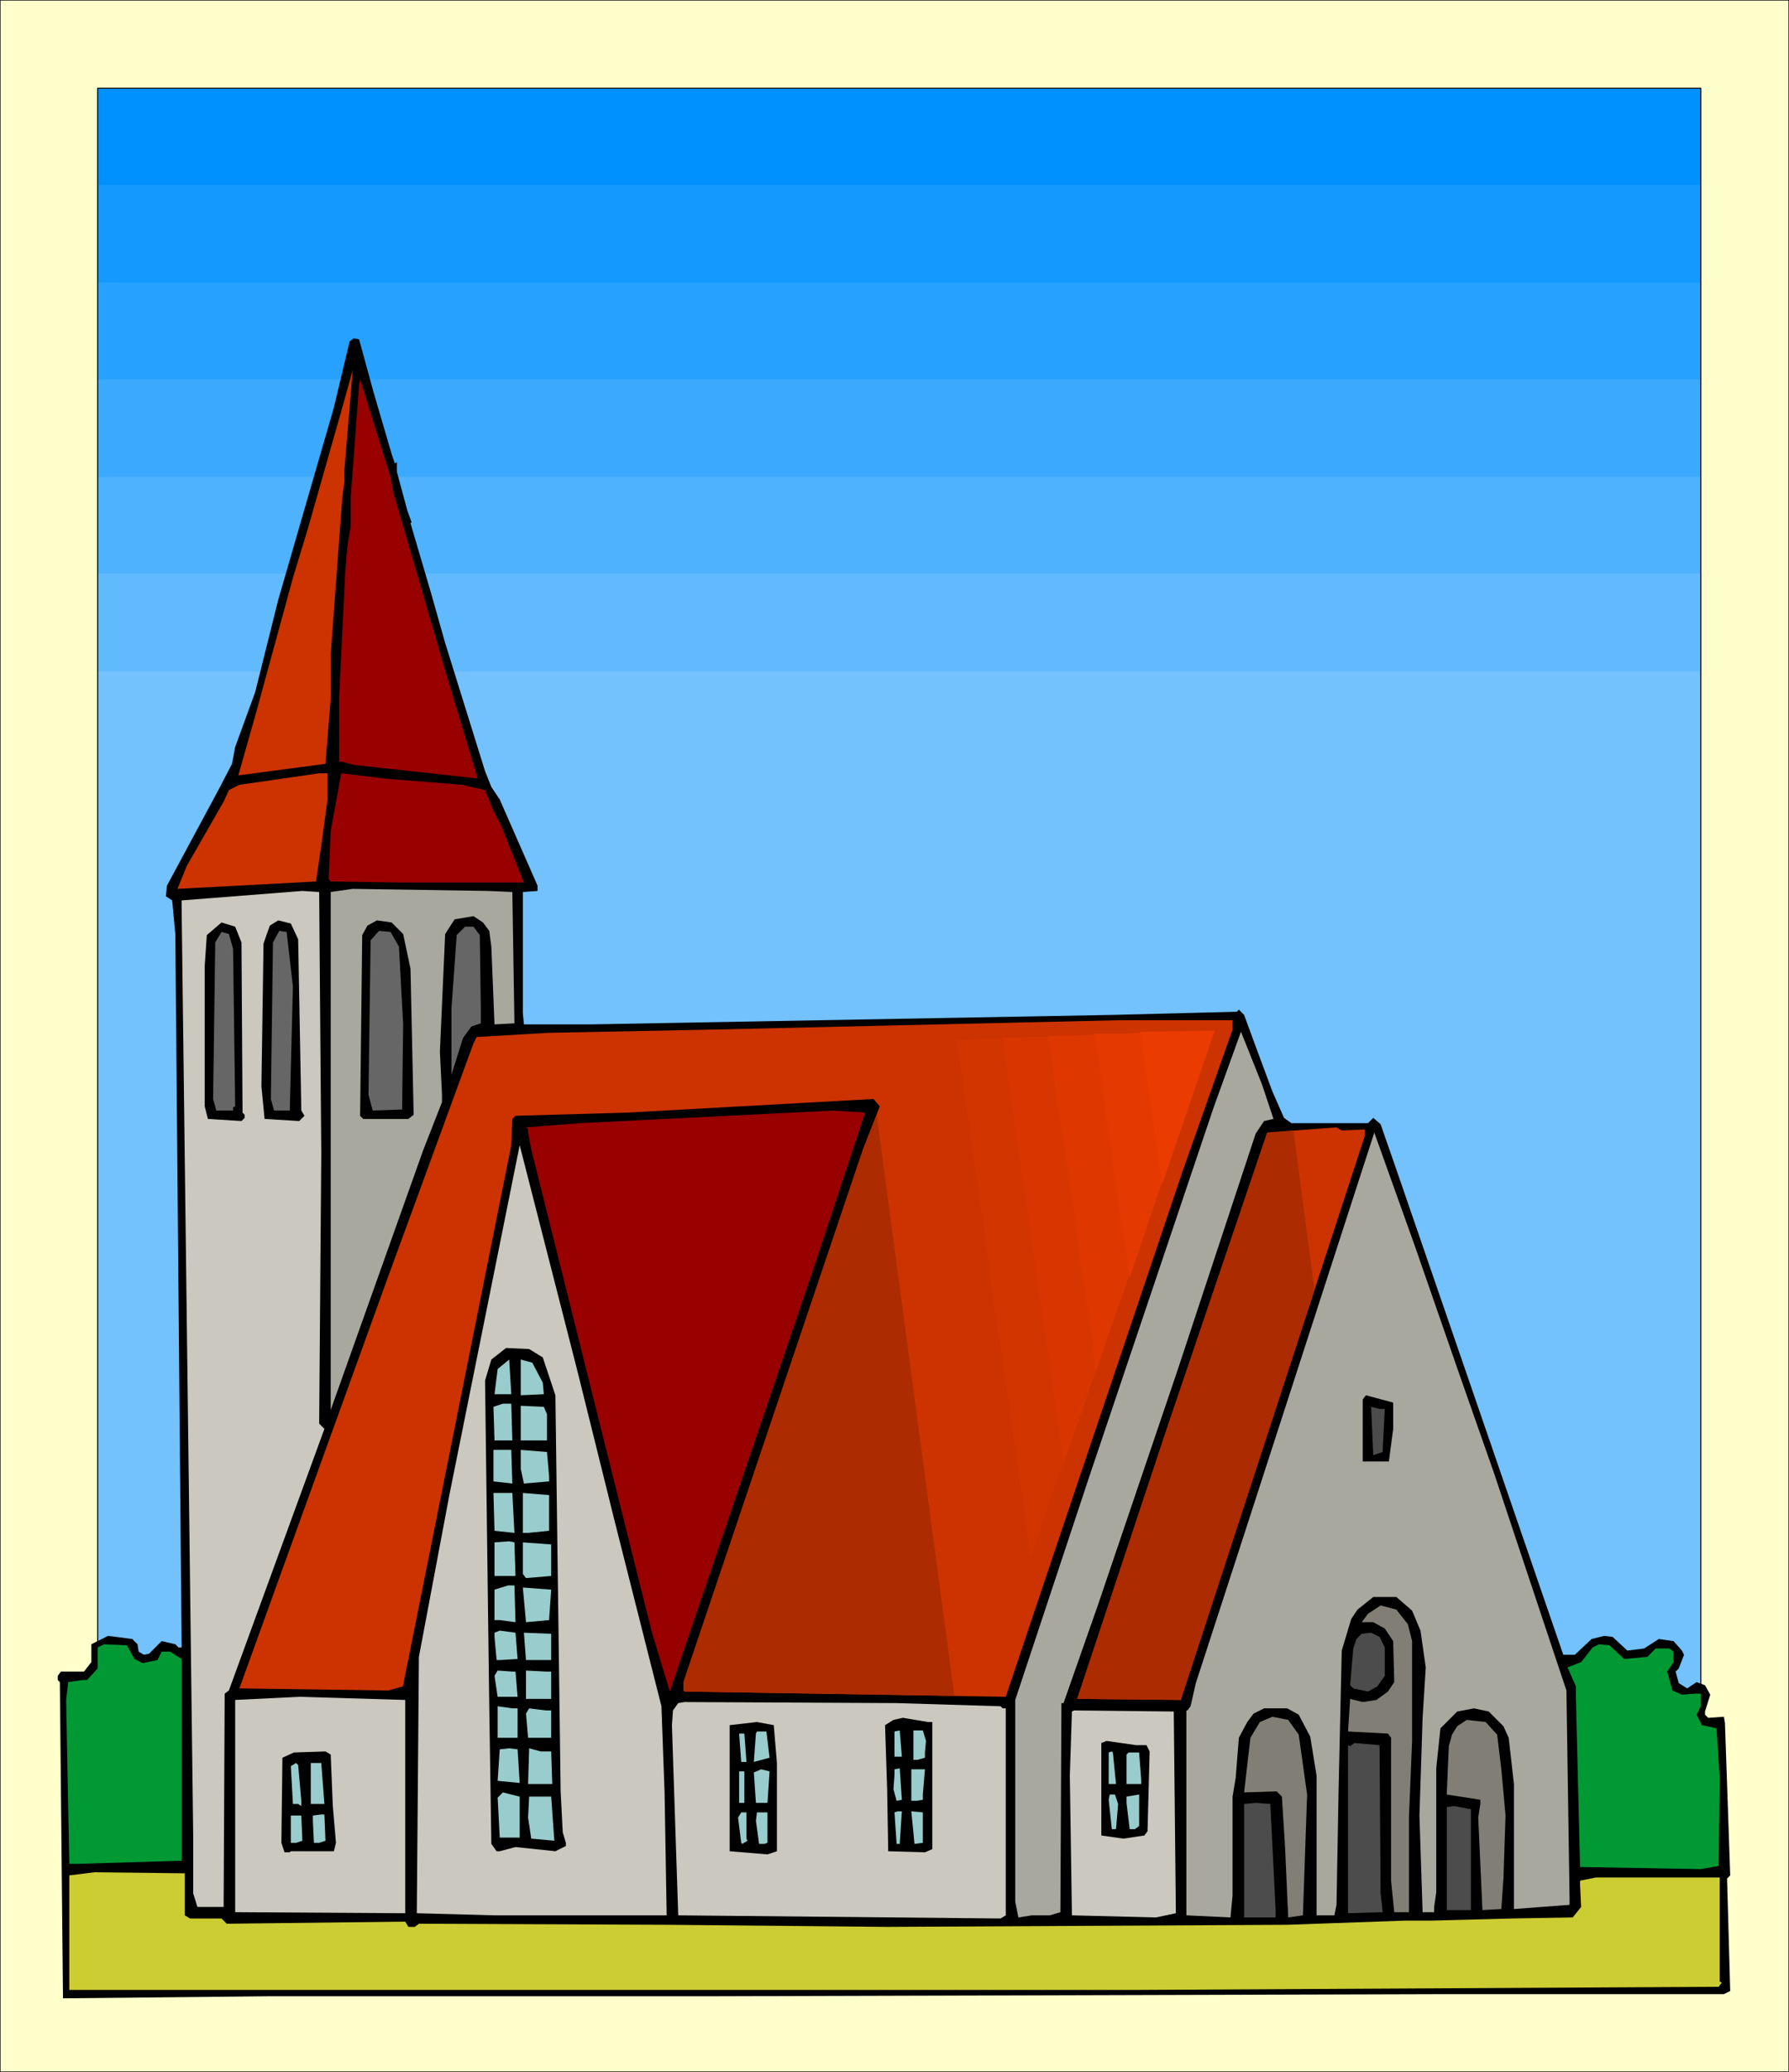
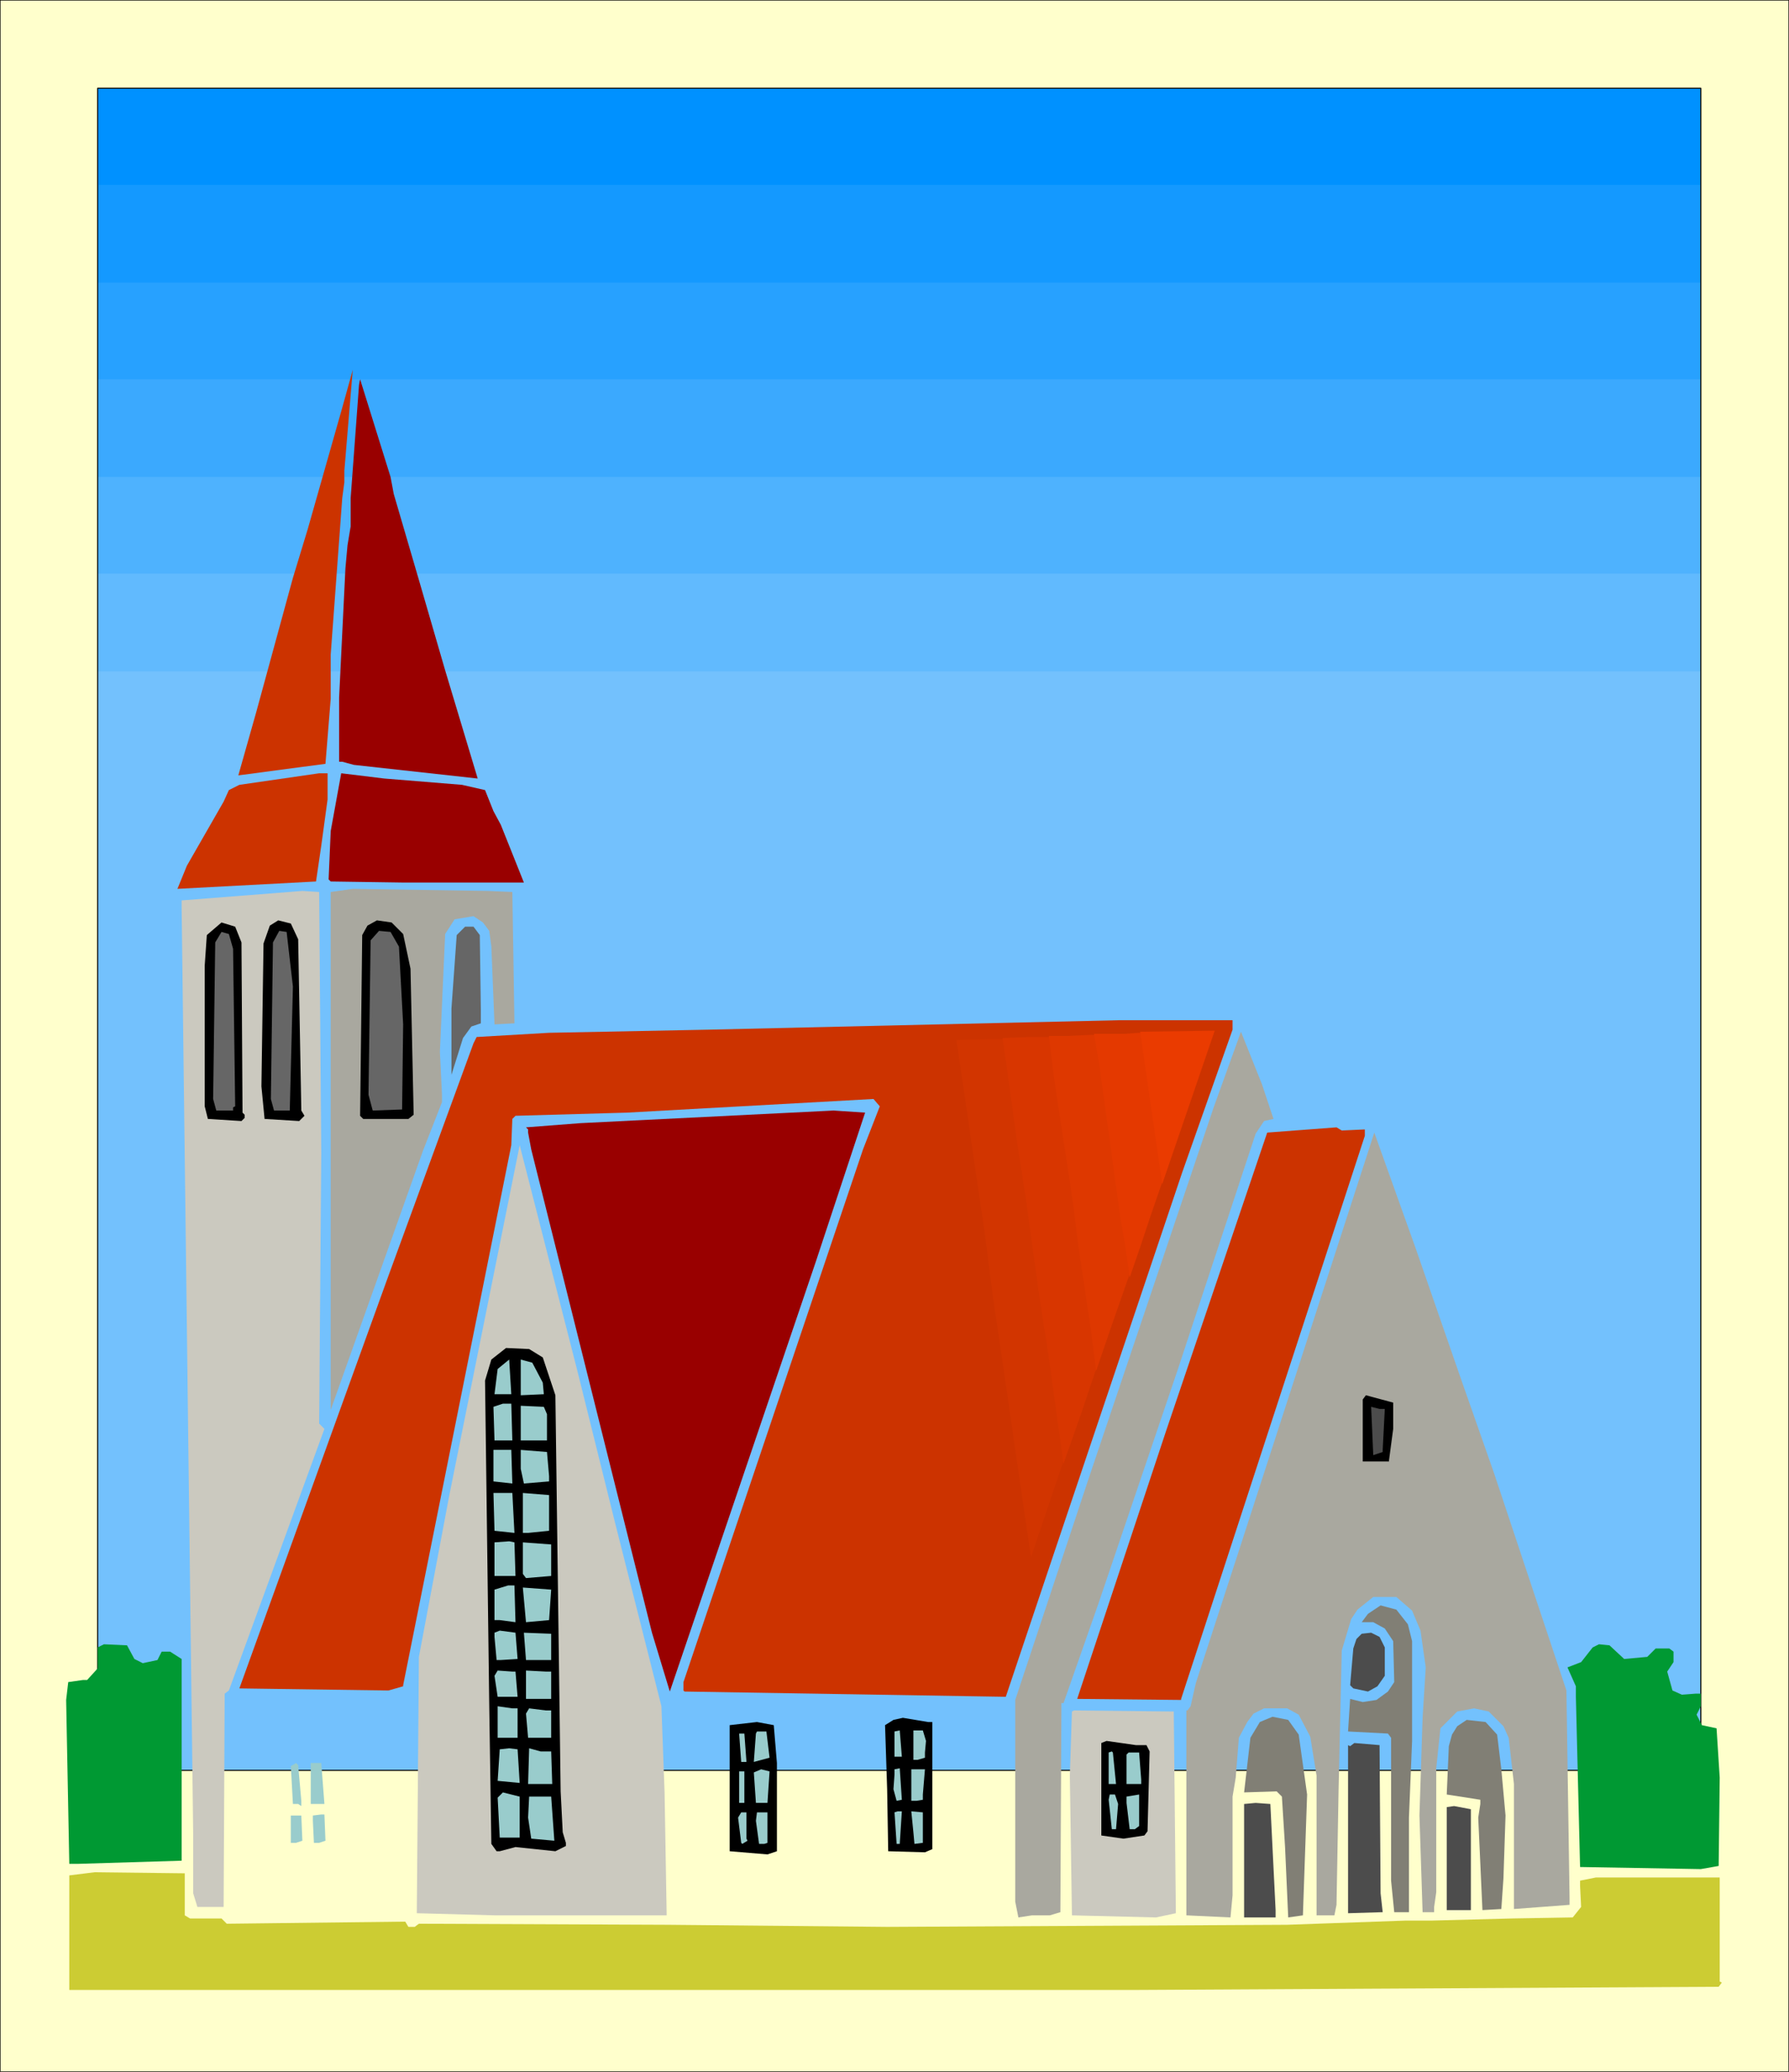
<svg xmlns="http://www.w3.org/2000/svg" fill-rule="evenodd" height="6.569in" preserveAspectRatio="none" stroke-linecap="round" viewBox="0 0 1704 1972" width="544.8">
  <style>.pen0{stroke:#000;stroke-width:1;stroke-linejoin:round}.pen1{stroke:none}.brush9{fill:#000}.brush10{fill:#c30}.brush11{fill:#900}.brush12{fill:#a9a89f}.brush13{fill:#cbc9bf}.brush15{fill:#9cc}.brush16{fill:#4c4c4c}.brush17{fill:#817f75}</style>
  <path class="pen1" style="fill:#ffc" d="M0 1972h1704V0H0v1972z" />
  <path class="pen0" fill="none" d="M0 1972h1704V0H0v1972" />
  <path class="pen1" style="fill:#0091ff" d="M93 1685h1527V84H93v1601z" />
  <path class="pen1" style="fill:#1499ff" d="M93 1685h1527V176H93v1509z" />
  <path class="pen1" style="fill:#27a1ff" d="M93 1685h1527V269H93v1416z" />
  <path class="pen1" style="fill:#3ba9fe" d="M93 1685h1527V361H93v1324z" />
  <path class="pen1" style="fill:#4eb2fe" d="M93 1685h1527V454H93v1231z" />
  <path class="pen1" style="fill:#61bafe" d="M93 1685h1527V546H93v1139z" />
  <path class="pen1" style="fill:#73c1fd" d="M93 1685h1527V639H93v1046z" />
  <path class="pen0" fill="none" d="M93 1685h1527V84H93v1601" />
-   <path class="pen1 brush9" d="m356 374 17 58 3 9 2-1v9l10 37 4 11-1 1 20 68 13 46 38 122 6 15 8 12 36 82v5l-14 1v115l1 11h64l496-9 119-3 2-2 5 5 11 30 16 43 11 25 7 5h73l5-5 7 6 16 46 158 459h11l16-15 12-3 8 1 14 13 16-2 14-9 14 2 8 9 2 4-5 13-3 3 3 11 8 5 9-6 8 3 5 9-5 16v3l3 3 15-1 1 6 5 145-3 3 3 107-6 3h-265l-696 2H258l-198 2-3-301-2-2v-4l3-4h22l7-9v-17l16-8 23 3 5 5 1 7 5 3 5-1 12-12 13 3 3 3h3l-6-679-3-32-6-4 1-10 49-91 13-25 3-16 19-52 22-88 53-183 15-63 4-3 5 1 14 51z" />
  <path class="pen1 brush10" d="m328 459-2 15-11 149v42l-5 62-83 11 17-60 35-128 14-46 33-116 10-36-8 96v11z" />
  <path class="pen1 brush11" d="m375 470 24 82 25 86 31 103-118-13-11-3h-3v-61l6-123 2-22 3-18v-27l8-108 1-5 29 93 3 16z" />
  <path class="pen1 brush10" d="m312 761-6 44-5 34-132 7 9-22 35-61 5-11 10-5 76-11h8v25z" />
  <path class="pen1 brush11" d="m440 747 22 5 8 20 7 13 22 55H384l-69-1-2-2 2-46 10-55 41 5 74 6z" />
  <path class="pen1 brush12" d="m488 849 2 125-19 1-3-74-2-15-6-8-9-6-18 3-9 14-5 112 2 41v7l-18 46-88 247V849l21-3 129 2 23 1z" />
  <path class="pen1 brush13" d="m306 1098-2 257 5 5-91 249-4 3-1 203h-25l-4-13v-56l-11-882v-7l115-9 16 1 2 249z" />
  <path class="pen1 brush9" d="m284 894 3 163 3 5-5 5-33-2-3-31 2-136 6-17 8-5 12 3 7 15zm100-5 7 33 3 139-5 4h-43l-3-3 2-172 5-9 9-5 14 2 11 11zm-154 8 1 162 2 2v3l-3 3-32-2-3-12V919l2-29 14-12 13 4 6 15z" />
  <path class="pen1" d="m457 890 1 71v13l-9 3-8 11-11 35v-63l5-70 8-8h8l6 8zm-178 49-3 118h-15l-3-11 2-149 6-11 7 1 6 52zm101-38 4 74-1 81-28 1-4-15 2-147 8-9 11 1 8 14zm-158 2 2 150-2 1v3h-16l-3-11 2-149 6-10 7 2 4 14z" style="fill:#666" />
  <path class="pen1 brush10" d="m1174 980-48 136-124 368-44 131-306-5-1-1v-8l171-507 16-41-6-7-235 13-106 3-3 3-1 25-103 514v1l-14 4-142-2 141-390 82-224 3-6 69-4 153-3 391-9h107v9z" />
  <path class="pen1 brush12" d="m1213 1065-9 2-8 12-74 224-76 224-33 94h-2l-1 199-10 3h-17l-13 2-3-15v-192l70-211 119-353 26-72 20 50 11 33z" />
  <path class="pen1 brush11" d="m777 1201-139 409-17-56-115-460-3-16v-3l-2-2 52-4 241-12 30 2-47 142z" />
  <path class="pen1 brush10" d="M1300 1075v6l-175 536v1l-99-1 85-256 96-283 66-5 5 3 22-1z" />
  <path class="pen1 brush12" d="m1390 1308 33 94 69 207 3 198v6l-53 4v-119l-5-44-5-11-14-14-14-3-16 3-16 16-4 38v118l-2 14v5h-11l-3-92 3-93 3-48-5-35-8-19-15-13h-22l-15 12-6 9-9 30-3 132-2 110-2 10h-17v-133l-6-37-11-21-11-6h-22l-10 5-6 8-8 15-3 38-3 18v94l-2 21-42-2v-195h1l3-4 5-22 41-126 129-398 39 109 42 121z" />
  <path class="pen1 brush13" d="m586 1450 44 174 3 82 2 117H471l-74-2 2-244 29-154 67-333 55 215 36 145z" />
  <path class="pen1 brush9" d="m517 1292 12 36 5 377 2 39 3 10v3l-10 5-38-4-15 4h-3l-5-7-2-132-4-309 6-20 14-11 22 1 13 8z" />
  <path class="pen1 brush15" d="m471 1327 3-24 11-9 2 33h-16zm46-11 1 11-22 1v-34l11 3 10 19z" />
  <path class="pen1 brush9" d="m1327 1360-4 30v1h-25v-59l3-4 26 7v25z" />
  <path class="pen1 brush15" d="M488 1371h-17l-1-32 9-3h8l1 35zm33-25v25h-25v-33l22 1 3 7z" />
  <path class="pen1 brush16" d="m1319 1341-2 39v2l-9 3-2-46 8 2h5z" />
  <path class="pen1 brush15" d="m488 1412-18-2v-30h17l1 32zm35-7v5l-24 2-3-14v-18l25 2 2 23zm-33 54-19-2-1-36h18l2 38zm33-2-20 2h-5v-38l25 2v34zm-32 43h-20v-32l14-1 5 1 1 32zm34 0-24 2-3-4v-30l27 2v30zm-34 44-15-2h-5v-29l13-4h6l1 35zm32-2-22 2-3-33 27 2-2 29z" />
  <path class="pen1 brush17" d="m1341 1546 4 16v95l-3 73v90h-14l-3-30v-136l-3-4-38-2 2-31 12 3 13-2 11-8 6-9-1-39-8-12-11-6h-11l6-8 12-8 15 4 11 14z" />
  <path class="pen1 brush15" d="m493 1579-16 1h-4l-2-22v-4l5-2 15 2 2 25zm32 1h-24l-2-26 26 1v25z" />
  <path class="pen1 brush16" d="M1319 1568v27l-7 10-9 5-14-3-3-3 3-35 3-9 5-5 9-1 8 4 5 10z" />
  <path class="pen1" d="m128 1579 8 4 14-3 4-8h8l11 7v192l-99 3h-8l-3-156 2-17 14-2h4l10-11v-20l6-3 22 1 7 13zm1419 0 22-2 8-8h13l4 3v10l-6 9 5 18 9 4 13-1h5v12l-4 8 5 10 14 3 3 47-1 84-17 3-115-2-4-162v-10l-8-18 13-5 11-14 6-3 10 1 14 13z" style="fill:#093" />
  <path class="pen1 brush15" d="m491 1591 2 24h-19l-3-20 3-5 14 1h3zm34 0v26h-24v-27l19 1h5z" />
-   <path class="pen1 brush13" d="m386 1821-162-1v-202l61-3 101 3v203zm567-197 2 2h3v197l-5 3-307-3-6-181 1-14 5-7 6-1 202 1 99 3z" />
  <path class="pen1 brush15" d="M493 1626v28h-19v-30l14 2h5zm32 2v26h-22l-2-23 3-5 16 2h5z" />
  <path class="pen1 brush13" d="m1120 1821-19 4-80-2-2-133 2-61 2-1 95 1 2 192z" />
  <path class="pen1 brush17" d="m1237 1651 8 57-4 115-14 2-3-67-3-48-5-5-31 1 6-52 9-15 12-5 15 3 10 14z" />
  <path class="pen1 brush9" d="M888 1639v121l-7 3-35-1-1-59-2-61 8-5 9-2 24 4h4z" />
  <path class="pen1 brush17" d="m1426 1651 4 33 4 44-2 60-2 29-18 1-4-88 2-13v-4l-32-5 2-46 3-11 5-8 9-6 18 2 11 12z" />
  <path class="pen1 brush9" d="M740 1678v84l-9 3-36-3v-120l26-3 16 3 3 36z" />
  <path class="pen1 brush15" d="M852 1672v-24l5-1 2 25h-7zm30-15-1 11v5l-7 2h-4v-28h9l3 10zm-149 16-15 4 2-27 1-2h9l3 25zm-22 4h-5l-2-27h5l2 27z" />
  <path class="pen1 brush9" d="m1092 1661 3 6-2 76-3 4-20 3-21-3v-88l5-2 28 4h10z" />
  <path class="pen1 brush16" d="m1315 1802 2 18-33 1v-160l2 1 4-3 24 2 1 141z" />
  <path class="pen1 brush15" d="m495 1697-21-2 2-30 9-1 8 1 2 32zm30-30 1 31h-23l1-34 11 3h10z" />
-   <path class="pen1 brush9" d="m317 1719 3 35-2 8h-41l-1 1h-5l-3-9 1-81 11-5 30-1 5 3 2 49z" />
  <path class="pen1 brush15" d="M1063 1698h-7v-30l3-1 1 1 3 30zm24-4v4h-14v-28l2-2h10l2 26zm-800 20v5l-3-2h-5l-2-36 5-3 2 2 3 34zm22 3h-13v-39h10l3 39zm545-3-3-11 1-14v-5l5-1 2 30-5 1zm-123 2h-11l-2-29 7-3 8 2-2 30zm148-8v5l-6 1h-5v-30h13l-2 24zm-170 8h-5v-30h5v30zm-214 33h-19l-2-38 5-5 16 4v39zm570-32-2 24h-4l-3-28 1-5h5l3 9zm16 24h-5l-3-25v-6l12-2v30l-4 3zm-553 11-22-2-3-20 1-20h21l3 42z" />
  <path class="pen1 brush16" d="M1215 1818v7h-30v-108l11-1 14 1 5 101zm186-36v36h-23v-98l7-1 16 3v60z" />
  <path class="pen1 brush15" d="M857 1755h-3l-2-30 3-1h4l-2 31zm22-1-8 1-1-11-2-20 11 1v29zm-168-4 1 2-5 3-1-1-3-24 3-5h5v25zm20 4-3 1h-5l-3-22 1-8h10v29zm-421-2-6 2h-5l-1-21v-5l8-1h3l1 25zm-22 0-6 2h-5v-26h10l1 24z" />
  <path class="pen1" style="fill:#cc3" d="m176 1823 5 3h30l5 5 170-2 3 5h6l4-3 237 1 209 2 381-2 113-4h25l76-2 58-1 8-10-1-20v-5l15-3h118v99l2 1-3 4-552 3H66v-109l24-3 86 1v40z" />
-   <path class="pen1" d="m835 1061 74 553-257-4-1-1v-8l171-507 13-33zm397 15 20 152-127 389v1l-99-1 85-256 96-283 25-2z" style="fill:#ad2b00" />
  <path class="pen1 brush10" d="m951 1571-84-580 284-4-200 584z" />
  <path class="pen1" style="fill:#d23500" d="m982 1482-9-61-9-62-9-62-9-61-8-62-9-61-9-62-9-61 30-1h30l30-1h31l30-1h30l30-1h30l-21 62-21 62-22 62-21 62-21 62-22 62-21 62-21 62z" />
  <path class="pen1" style="fill:#d83600" d="m1013 1393-7-50-7-51-8-51-7-50-7-51-8-51-7-51-7-50 25-1h49l25-1h50l25-1h24l-17 51-18 51-17 51-18 51-17 51-18 51-17 51-18 51z" />
  <path class="pen1" style="fill:#de3800" d="m1044 1305-5-40-6-40-6-40-5-40-6-40-6-39-6-40-5-40h19l20-1h39l19-1h59l-14 40-14 40-14 40-13 40-14 40-14 40-14 40-14 41z" />
  <path class="pen1" style="fill:#e43900" d="m1076 1216-4-29-5-29-4-29-4-29-4-29-4-29-4-29-5-29h29l14-1h42l15-1h14l-10 29-10 30-10 29-10 29-10 29-10 29-10 30-10 29z" />
  <path class="pen1" style="fill:#ea3b00" d="m1107 1127-21-145 71-1-50 146z" />
</svg>